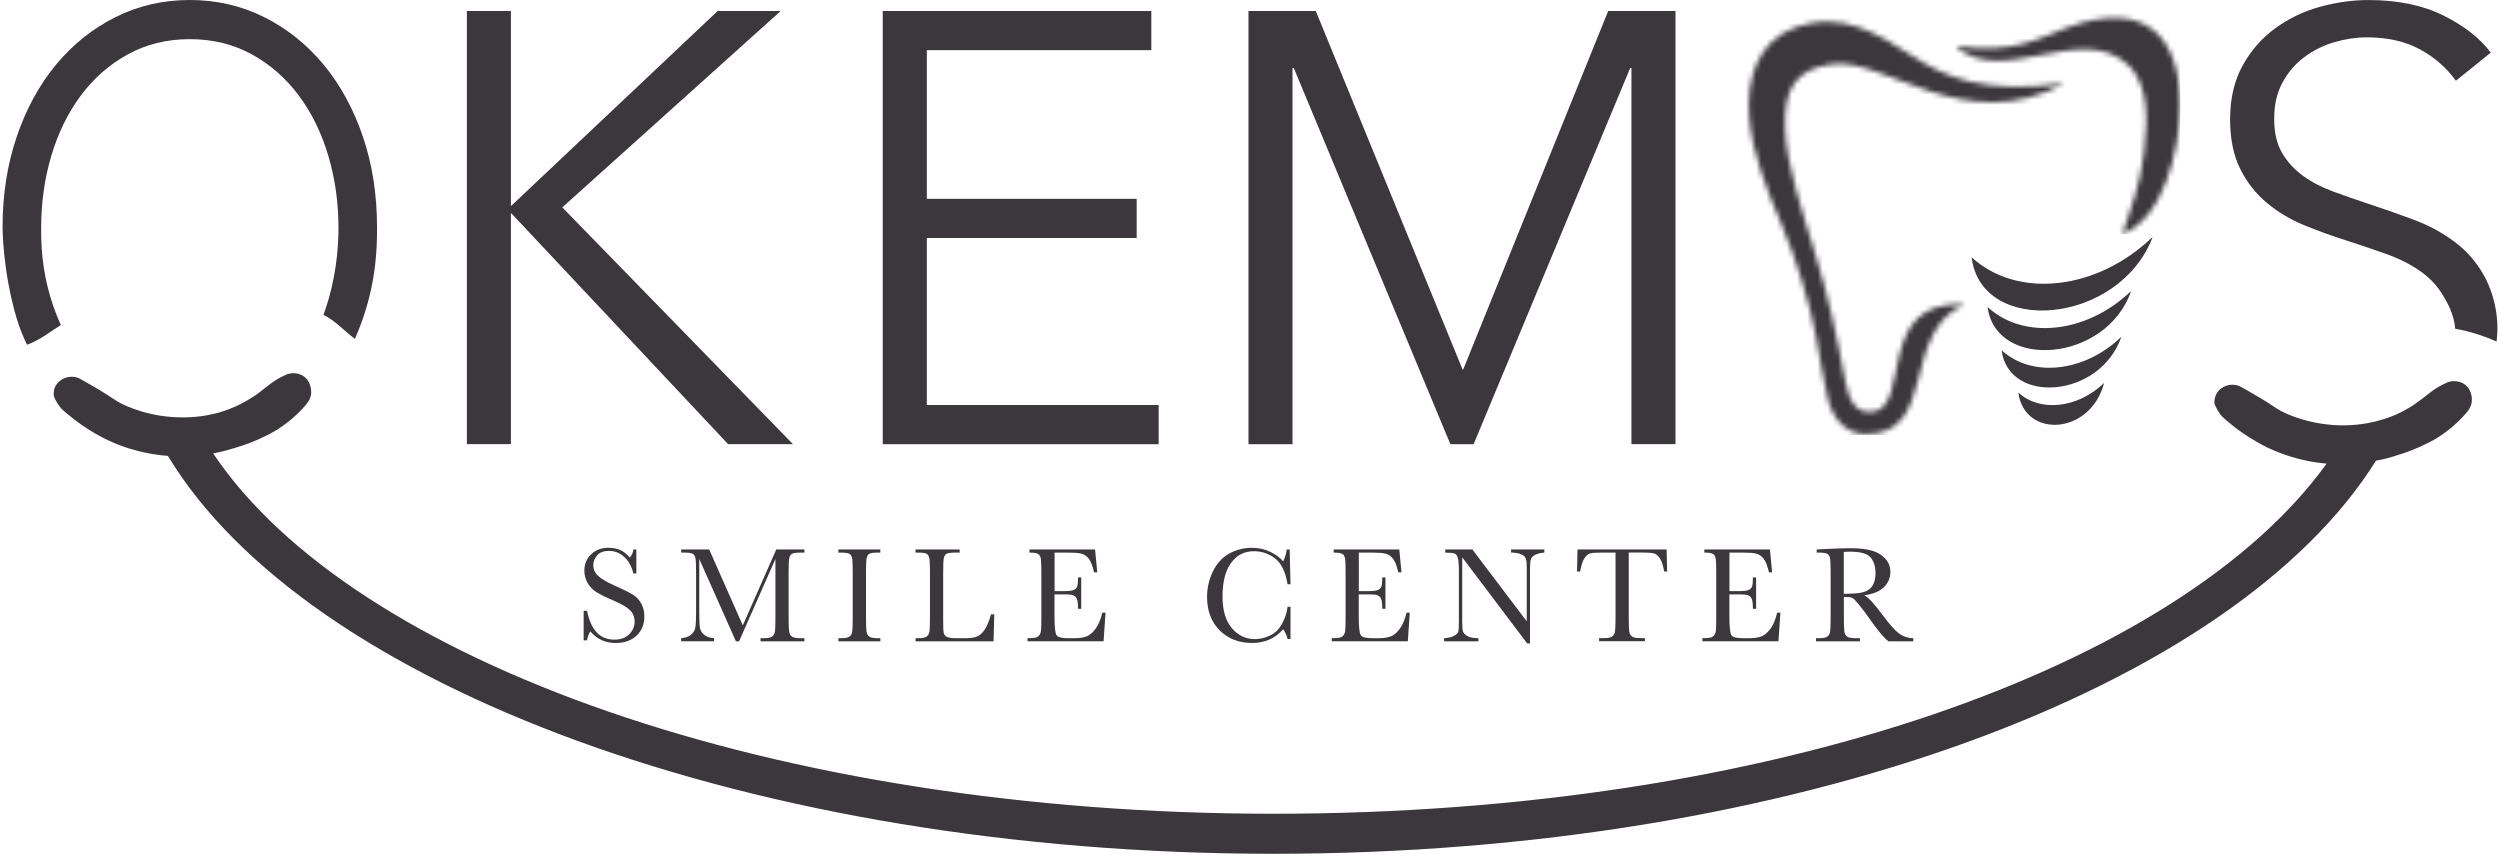
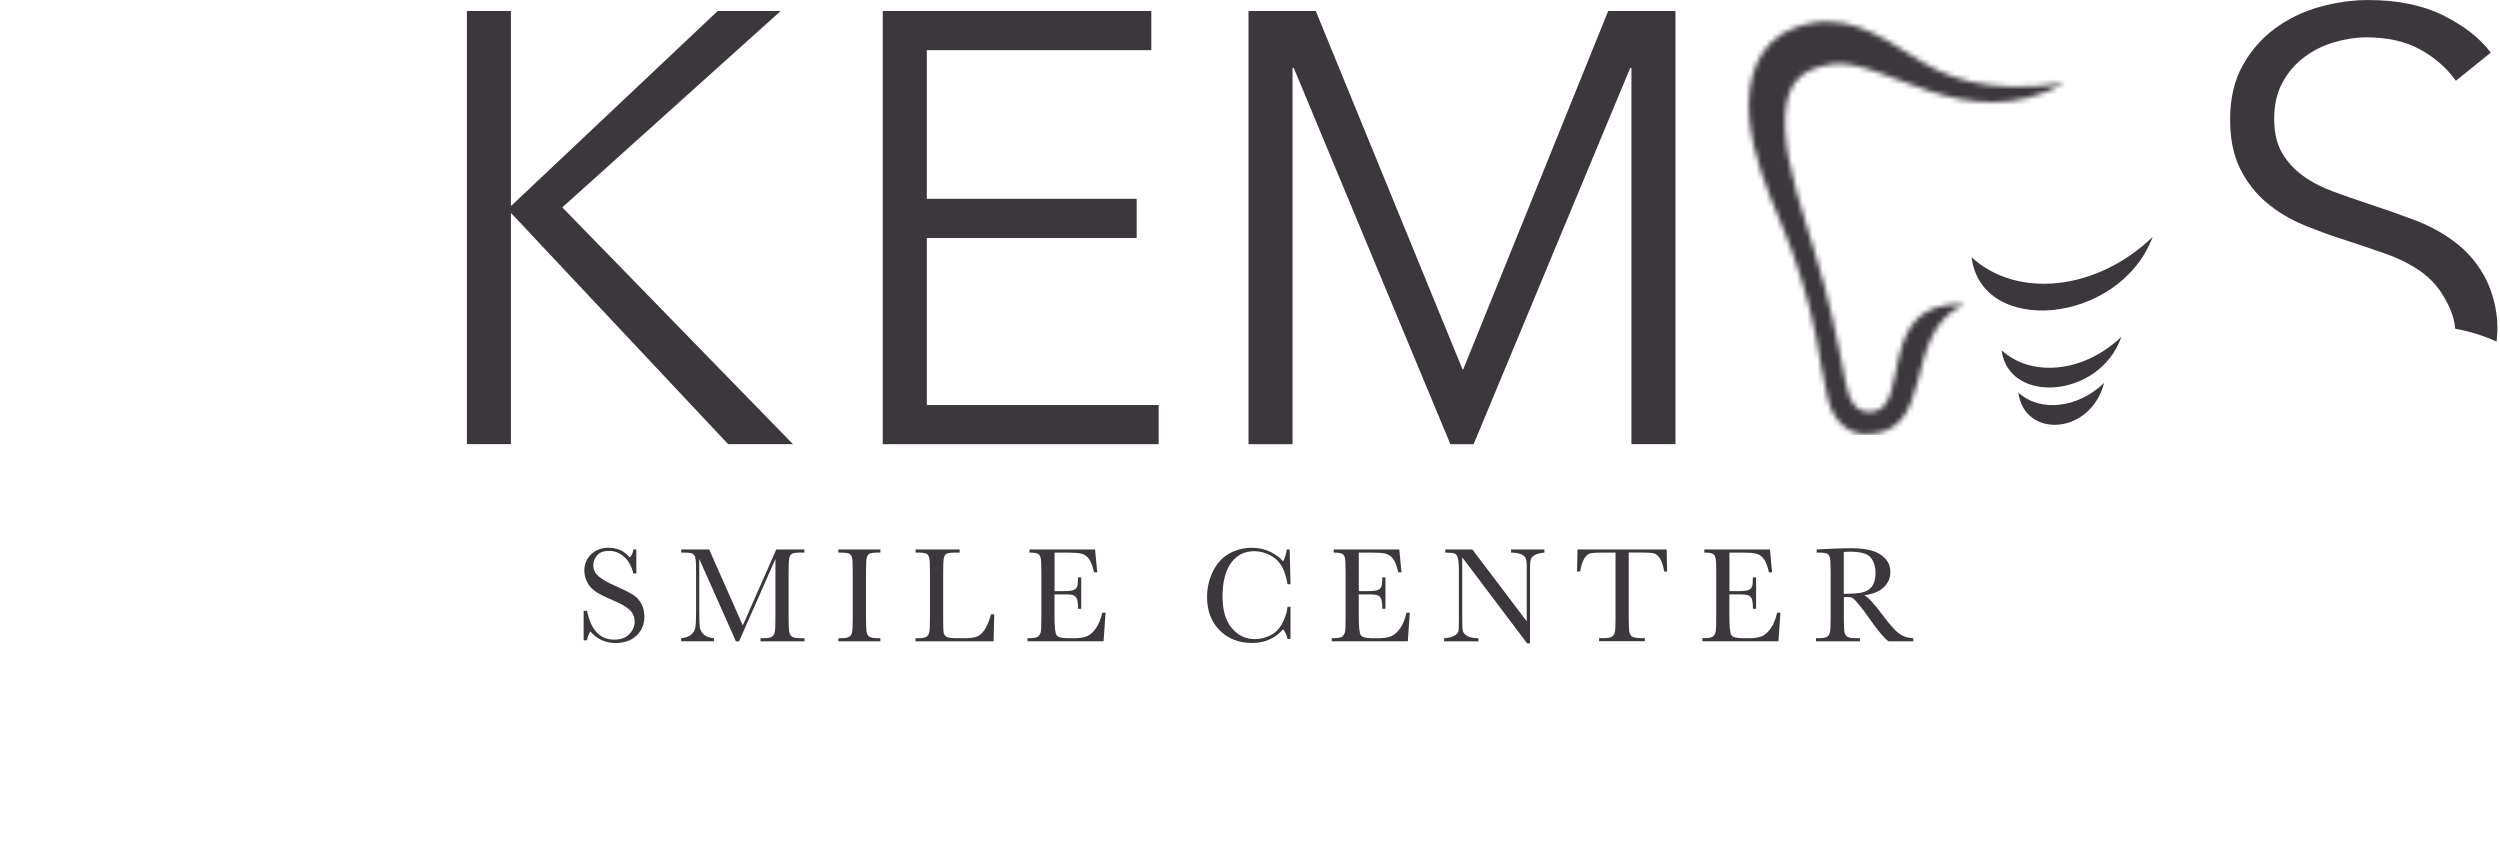
<svg xmlns="http://www.w3.org/2000/svg" width="489" height="168" viewBox="0 0 489 168" fill="none">
  <g clip-path="url(#clip0_7162_2000)">
-     <path d="M483.49 78.453C483.41 79.494 482.905 80.334 481.691 81.568C479.147 84.296 476.486 85.797 475.937 86.106C475.001 86.608 472.457 87.987 468.699 89.106C467.8 89.415 466.469 89.796 464.744 90.104C436.997 134.529 350.817 167 249.071 167C147.324 167 59.923 134.055 32.842 89.171C30.765 89.02 29.201 88.712 28.338 88.518C27.007 88.252 24.112 87.556 20.939 86.019C20.624 85.869 19.762 85.445 18.672 84.828C16.559 83.6 15.075 82.48 14.41 81.949C12.45 80.413 11.982 79.953 11.712 79.565C11.083 78.761 10.732 78.029 10.535 77.491C10.498 77.146 10.418 76.45 10.769 75.681C11.317 74.526 12.37 74.066 12.648 73.951C13.978 73.413 15.192 73.872 15.463 73.987C16.362 74.49 17.729 75.258 19.418 76.256C21.728 77.641 22.591 78.367 23.527 78.833C24.463 79.336 29.398 81.755 36.132 81.64C39.342 81.604 41.725 80.987 42.749 80.721C44.474 80.219 45.761 79.644 46.193 79.451C46.624 79.257 47.757 78.718 49.088 77.878C49.402 77.684 49.673 77.491 49.951 77.34C50.653 76.837 51.128 76.457 51.398 76.227C52.532 75.344 53.358 74.691 54.33 74.117C54.725 73.887 55.346 73.542 56.173 73.198C56.37 73.119 57.971 72.623 59.382 73.585C60.984 74.698 60.867 76.701 60.867 76.931C60.786 77.965 60.238 78.812 59.068 80.046C56.487 82.775 53.862 84.275 53.277 84.584C52.378 85.086 49.834 86.465 46.075 87.577C45.059 87.886 43.568 88.346 41.696 88.69C69.012 129.46 151.631 159.168 249.078 159.168C346.525 159.168 426.402 130.422 455.085 90.693C453.206 90.499 451.795 90.269 451.013 90.076C449.645 89.81 446.787 89.078 443.577 87.577C443.263 87.427 442.4 87.003 441.347 86.386C439.234 85.158 437.706 84.038 437.041 83.507C435.125 81.97 434.65 81.511 434.343 81.123C433.758 80.319 433.407 79.551 433.165 79.049C433.129 78.704 433.085 78.008 433.436 77.239C433.948 76.084 435.001 75.624 435.315 75.509C436.646 74.971 437.859 75.43 438.093 75.545C438.993 76.048 440.404 76.816 442.049 77.814C444.396 79.199 445.222 79.924 446.158 80.391C447.094 80.894 452.029 83.313 458.799 83.198C461.973 83.119 464.393 82.545 465.372 82.236C467.134 81.777 468.428 81.202 468.853 81.008C469.284 80.815 470.381 80.276 471.748 79.436C472.062 79.242 472.333 79.049 472.567 78.862C473.269 78.402 473.744 78.015 474.051 77.785C475.184 76.902 475.967 76.249 476.946 75.674C477.378 75.445 478.007 75.1 478.789 74.755C478.986 74.676 480.587 74.181 482.035 75.143C483.636 76.256 483.519 78.259 483.483 78.489L483.49 78.453Z" fill="#3B373C" />
-     <path d="M70.969 26.685C69.116 21.262 66.553 16.571 63.281 12.626C60.009 8.68 56.136 5.582 51.669 3.352C47.202 1.122 42.352 0 37.125 0C31.898 0 27.055 1.115 22.588 3.352C18.121 5.589 14.248 8.68 10.976 12.626C7.703 16.571 5.133 21.262 3.287 26.685C1.427 32.114 0.5 38.051 0.5 44.516C0.5 44.516 0.5 53.051 3.28 62.346C3.91 64.41 4.641 66.111 5.285 67.429C7.718 66.574 9.839 64.866 11.902 63.57C11.236 62.093 10.592 60.464 10.034 58.676C8.087 52.465 8.051 47.411 8.051 44.581C8.051 39.644 8.71 34.945 10.034 30.478C11.359 26.019 13.278 22.095 15.79 18.714C18.302 15.326 21.364 12.64 24.97 10.649C28.575 8.658 32.629 7.659 37.125 7.659C41.62 7.659 45.675 8.658 49.287 10.649C52.892 12.64 55.955 15.333 58.467 18.714C60.979 22.095 62.897 26.019 64.222 30.478C65.54 34.938 66.206 39.644 66.206 44.581C66.206 47.02 66.032 52.53 64.222 58.676C63.911 59.74 63.592 60.71 63.281 61.586C65.605 62.737 67.35 64.743 69.413 66.285C69.956 65.069 70.484 63.758 70.969 62.346C73.698 54.463 73.749 47.933 73.749 44.516C73.749 38.051 72.823 32.114 70.969 26.685Z" fill="#3B373C" />
    <path d="M99.934 40.208H100.05L140.381 2.15H152.703L109.983 40.563L155.099 86.874H142.416L100.05 41.758H99.934V86.874H91.319V2.15H99.934V40.201V40.208Z" fill="#3B373C" />
    <path d="M181.278 79.222H226.633V86.882H172.663V2.15H225.2V9.81H181.285V38.891H222.333V46.55H181.285V79.222H181.278Z" fill="#3B373C" />
    <path d="M286.084 72.279H286.199L314.564 2.15H327.725V86.874H319.11V13.285H318.871L288.241 86.882H283.695L253.057 13.285H252.818V86.882H244.203V2.15H257.365L286.084 72.279Z" fill="#3B373C" />
    <path d="M488.485 64.917C488.652 59.349 486.632 55.31 486.01 54.151C484.033 50.467 481.485 48.324 480.16 47.332C477.771 45.536 475.085 44.081 472.102 42.967C469.12 41.852 466.159 40.809 463.212 39.853C460.823 39.057 458.536 38.261 456.349 37.457C454.163 36.661 452.208 35.647 450.5 34.409C448.784 33.172 447.416 31.68 446.381 29.921C445.345 28.169 444.831 25.932 444.831 23.217C444.831 20.502 445.367 18.149 446.446 16.159C447.524 14.168 448.936 12.51 450.695 11.192C452.447 9.875 454.409 8.897 456.559 8.26C458.717 7.623 460.831 7.305 462.901 7.305C466.97 7.305 470.437 8.079 473.311 9.636C476.185 11.192 478.538 13.248 480.37 15.797L487.19 10.295C485.112 7.5 482.042 5.089 477.974 3.055C473.905 1.021 468.997 0.007 463.256 0.007C460.143 0.007 456.994 0.449 453.801 1.325C450.608 2.208 447.698 3.598 445.063 5.517C442.428 7.428 440.292 9.868 438.663 12.814C437.027 15.768 436.209 19.279 436.209 23.34C436.209 27.17 436.868 30.399 438.185 33.034C439.503 35.669 441.24 37.884 443.391 39.68C445.548 41.475 447.98 42.93 450.688 44.045C453.403 45.16 456.154 46.159 458.948 47.035C461.663 47.918 464.255 48.794 466.723 49.67C469.199 50.546 471.393 51.647 473.304 52.964C474.477 53.775 475.512 54.702 476.403 55.751C476.634 56.027 477.257 56.772 477.909 57.873C478.676 59.154 479.979 61.362 480.247 64.308C482.991 64.772 485.72 65.641 488.326 66.813C488.399 66.205 488.456 65.583 488.471 64.931L488.485 64.917Z" fill="#3B373C" />
    <g clip-path="url(#clip1_7162_2000)">
      <path d="M114.16 125.251V119.473H114.826C115.579 123.238 117.353 125.113 120.162 125.113C121.421 125.113 122.399 124.751 123.094 124.034C123.789 123.318 124.136 122.507 124.136 121.616C124.136 120.726 123.832 119.958 123.224 119.35C122.616 118.749 121.501 118.105 119.887 117.417C118.446 116.802 117.36 116.259 116.629 115.796C115.898 115.332 115.326 114.732 114.913 113.986C114.5 113.247 114.298 112.451 114.298 111.619C114.29 110.344 114.739 109.273 115.622 108.426C116.513 107.572 117.635 107.145 118.996 107.145C119.756 107.145 120.473 107.268 121.139 107.514C121.812 107.76 122.5 108.274 123.202 109.049C123.608 108.563 123.839 108.035 123.89 107.47H124.469V112.169H123.89C123.557 110.8 122.963 109.722 122.109 108.94C121.255 108.151 120.27 107.76 119.148 107.76C118.026 107.76 117.295 108.049 116.795 108.629C116.296 109.208 116.05 109.838 116.05 110.533C116.05 111.365 116.361 112.067 116.991 112.639C117.606 113.226 118.728 113.877 120.343 114.601C121.885 115.289 123.014 115.846 123.716 116.266C124.418 116.686 124.983 117.265 125.403 118.011C125.823 118.757 126.04 119.611 126.04 120.581C126.04 122.116 125.526 123.368 124.505 124.331C123.485 125.294 122.109 125.772 120.401 125.772C118.431 125.772 116.788 125.019 115.47 123.506C115.181 123.918 114.964 124.505 114.819 125.251H114.153H114.16Z" fill="#3B373C" />
      <path d="M145.29 122.333L151.835 107.478H157.344V108.086H156.678C155.795 108.086 155.215 108.158 154.94 108.303C154.665 108.448 154.484 108.723 154.39 109.121C154.296 109.519 154.253 110.46 154.253 111.959V120.769C154.253 122.181 154.289 123.108 154.361 123.542C154.434 123.976 154.607 124.302 154.897 124.512C155.186 124.722 155.737 124.831 156.548 124.831H157.344V125.439H148.758V124.831H149.395C150.155 124.831 150.684 124.736 150.98 124.541C151.277 124.346 151.465 124.042 151.552 123.636C151.639 123.223 151.675 122.268 151.675 120.769V109.331L144.566 125.439H143.944L136.776 109.331V119.85C136.776 121.29 136.82 122.268 136.907 122.789C136.994 123.31 137.269 123.766 137.725 124.157C138.181 124.548 138.825 124.773 139.658 124.823V125.431H133.236V124.823C134.004 124.78 134.626 124.57 135.111 124.194C135.589 123.817 135.886 123.354 135.995 122.811C136.103 122.261 136.154 121.247 136.154 119.763V111.952C136.154 110.518 136.11 109.599 136.031 109.186C135.944 108.773 135.77 108.484 135.502 108.325C135.234 108.165 134.641 108.086 133.736 108.086H133.244V107.478H138.717L145.297 122.34L145.29 122.333Z" fill="#3B373C" />
      <path d="M163.99 108.086V107.478H172.199V108.086H171.816C170.932 108.086 170.353 108.158 170.078 108.303C169.803 108.448 169.622 108.723 169.528 109.121C169.434 109.519 169.39 110.46 169.39 111.959V120.769C169.39 122.181 169.427 123.108 169.492 123.542C169.557 123.976 169.738 124.302 170.02 124.512C170.31 124.722 170.86 124.831 171.671 124.831H172.199V125.439H163.99V124.831H164.518C165.286 124.831 165.821 124.736 166.111 124.541C166.408 124.346 166.596 124.042 166.676 123.636C166.755 123.223 166.791 122.268 166.791 120.769V111.952C166.791 110.518 166.755 109.599 166.676 109.186C166.596 108.773 166.422 108.484 166.147 108.325C165.872 108.165 165.278 108.086 164.373 108.086H163.99Z" fill="#3B373C" />
      <path d="M194.475 120.154L194.345 125.439H179.084V124.831H179.612C180.38 124.831 180.916 124.736 181.205 124.541C181.502 124.346 181.69 124.042 181.777 123.636C181.864 123.223 181.9 122.268 181.9 120.769V111.952C181.9 110.518 181.857 109.599 181.777 109.186C181.69 108.773 181.516 108.484 181.249 108.325C180.981 108.165 180.387 108.086 179.482 108.086H179.084V107.478H187.706V108.086H186.91C186.027 108.086 185.447 108.158 185.172 108.303C184.897 108.448 184.716 108.723 184.622 109.121C184.528 109.519 184.485 110.46 184.485 111.959V121.363C184.485 122.659 184.521 123.477 184.593 123.803C184.666 124.128 184.854 124.382 185.172 124.563C185.484 124.744 186.157 124.838 187.192 124.838H188.553C189.654 124.838 190.479 124.744 191.007 124.548C191.543 124.353 192.05 123.933 192.528 123.274C193.006 122.623 193.447 121.58 193.845 120.161H194.468L194.475 120.154Z" fill="#3B373C" />
      <path d="M215.607 119.843H216.244L215.861 125.431H200.983V124.823H201.353C202.243 124.823 202.822 124.708 203.083 124.469C203.343 124.23 203.51 123.926 203.582 123.564C203.655 123.194 203.691 122.261 203.691 120.762V111.952C203.691 110.583 203.655 109.686 203.575 109.251C203.503 108.817 203.329 108.513 203.061 108.346C202.793 108.18 202.221 108.086 201.36 108.086V107.478H214.195L214.623 111.952H214C213.718 110.699 213.37 109.809 212.958 109.28C212.545 108.752 212.06 108.426 211.495 108.288C210.93 108.151 210.018 108.086 208.766 108.086H206.275V115.622H208.179C209.055 115.622 209.664 115.55 210.011 115.398C210.359 115.246 210.59 115.021 210.699 114.717C210.807 114.413 210.865 113.819 210.865 112.936H211.488V119.082H210.865C210.865 118.083 210.778 117.417 210.612 117.077C210.445 116.737 210.199 116.52 209.874 116.411C209.548 116.31 209.005 116.259 208.237 116.259H206.261V120.509C206.261 122.637 206.399 123.889 206.674 124.266C206.949 124.642 207.687 124.831 208.889 124.831H210.228C211.169 124.831 211.951 124.708 212.559 124.469C213.167 124.23 213.747 123.73 214.304 122.97C214.862 122.21 215.289 121.175 215.607 119.85V119.843Z" fill="#3B373C" />
      <path d="M251.848 118.692H252.42V124.983H251.848C251.689 124.266 251.399 123.636 250.986 123.086C249.408 124.867 247.388 125.765 244.934 125.765C242.335 125.765 240.214 124.947 238.571 123.303C236.927 121.66 236.102 119.488 236.102 116.788C236.102 115.014 236.478 113.342 237.239 111.778C237.999 110.214 239.056 109.049 240.417 108.288C241.778 107.528 243.269 107.152 244.891 107.152C246.23 107.152 247.446 107.427 248.54 107.977C249.633 108.527 250.443 109.143 250.986 109.809C251.363 109.056 251.595 108.281 251.674 107.478H252.261L252.42 114.283H251.848C251.45 111.865 250.639 110.178 249.415 109.237C248.192 108.288 246.809 107.818 245.274 107.818C243.392 107.818 241.901 108.585 240.793 110.113C239.686 111.64 239.128 113.827 239.128 116.672C239.128 119.365 239.729 121.428 240.945 122.862C242.154 124.295 243.66 125.012 245.463 125.012C246.426 125.012 247.41 124.78 248.416 124.309C249.423 123.839 250.219 123.05 250.805 121.935C251.392 120.82 251.739 119.741 251.848 118.699V118.692Z" fill="#3B373C" />
      <path d="M275.116 119.843H275.753L275.369 125.431H260.492V124.823H260.861C261.752 124.823 262.331 124.708 262.592 124.469C262.852 124.23 263.019 123.926 263.091 123.564C263.164 123.194 263.2 122.261 263.2 120.762V111.952C263.2 110.583 263.164 109.686 263.084 109.251C263.012 108.817 262.838 108.513 262.57 108.346C262.302 108.18 261.73 108.086 260.869 108.086V107.478H273.704L274.131 111.952H273.509C273.226 110.699 272.879 109.809 272.466 109.28C272.054 108.752 271.569 108.426 271.004 108.288C270.439 108.151 269.527 108.086 268.275 108.086H265.784V115.622H267.688C268.564 115.622 269.172 115.55 269.52 115.398C269.867 115.246 270.099 115.021 270.208 114.717C270.316 114.413 270.374 113.819 270.374 112.936H270.997V119.082H270.374C270.374 118.083 270.287 117.417 270.121 117.077C269.954 116.737 269.708 116.52 269.382 116.411C269.057 116.31 268.514 116.259 267.746 116.259H265.77V120.509C265.77 122.637 265.907 123.889 266.182 124.266C266.458 124.642 267.196 124.831 268.398 124.831H269.737C270.678 124.831 271.46 124.708 272.068 124.469C272.676 124.23 273.255 123.73 273.813 122.97C274.37 122.21 274.797 121.175 275.116 119.85V119.843Z" fill="#3B373C" />
      <path d="M298.709 125.844L286.011 109.012V121.479C286.011 122.514 286.062 123.194 286.163 123.52C286.265 123.846 286.554 124.15 287.032 124.418C287.51 124.693 288.227 124.831 289.175 124.831V125.439H282.471V124.831C283.325 124.773 283.984 124.613 284.433 124.36C284.882 124.107 285.15 123.839 285.237 123.549C285.324 123.26 285.36 122.572 285.36 121.486V111.952C285.36 110.576 285.295 109.649 285.164 109.186C285.034 108.723 284.831 108.419 284.556 108.288C284.281 108.158 283.658 108.093 282.696 108.093V107.478H287.995L298.63 121.529V110.786C298.63 109.99 298.55 109.432 298.384 109.114C298.217 108.795 297.884 108.542 297.385 108.361C296.885 108.18 296.277 108.086 295.567 108.086V107.478H302.083V108.086C301.323 108.151 300.722 108.296 300.288 108.52C299.853 108.752 299.571 109.027 299.455 109.345C299.339 109.671 299.274 110.214 299.274 110.981V125.844H298.702H298.709Z" fill="#3B373C" />
      <path d="M309.076 111.792H308.468L308.562 107.478H325.995L326.089 111.792H325.517C325.315 110.612 325.039 109.758 324.685 109.229C324.33 108.701 323.954 108.382 323.548 108.259C323.143 108.144 322.448 108.078 321.47 108.078H318.582V120.755C318.582 122.159 318.618 123.079 318.683 123.52C318.748 123.962 318.929 124.288 319.219 124.498C319.508 124.708 320.059 124.816 320.862 124.816H321.738V125.424H312.783V124.816H313.71C314.477 124.816 315.013 124.722 315.302 124.527C315.599 124.331 315.787 124.027 315.874 123.622C315.961 123.209 315.997 122.253 315.997 120.755V108.086H313.333C312.175 108.086 311.4 108.144 311.002 108.252C310.604 108.361 310.235 108.694 309.88 109.251C309.532 109.809 309.265 110.656 309.076 111.792Z" fill="#3B373C" />
      <path d="M347.612 119.843H348.249L347.865 125.431H332.988V124.823H333.358C334.248 124.823 334.827 124.708 335.088 124.469C335.348 124.23 335.515 123.926 335.587 123.564C335.66 123.194 335.696 122.261 335.696 120.762V111.952C335.696 110.583 335.66 109.686 335.58 109.251C335.508 108.817 335.334 108.513 335.066 108.346C334.798 108.18 334.226 108.086 333.365 108.086V107.478H346.2L346.627 111.952H346.005C345.723 110.699 345.375 109.809 344.962 109.28C344.55 108.752 344.065 108.426 343.5 108.288C342.935 108.151 342.023 108.086 340.771 108.086H338.28V115.622H340.184C341.06 115.622 341.668 115.55 342.016 115.398C342.363 115.246 342.595 115.021 342.704 114.717C342.812 114.413 342.87 113.819 342.87 112.936H343.493V119.082H342.87C342.87 118.083 342.783 117.417 342.617 117.077C342.45 116.737 342.204 116.52 341.878 116.411C341.553 116.31 341.01 116.259 340.242 116.259H338.266V120.509C338.266 122.637 338.403 123.889 338.679 124.266C338.954 124.642 339.692 124.831 340.894 124.831H342.233C343.174 124.831 343.956 124.708 344.564 124.469C345.172 124.23 345.752 123.73 346.309 122.97C346.866 122.21 347.294 121.175 347.612 119.85V119.843Z" fill="#3B373C" />
      <path d="M374.232 125.439H369.396C368.542 124.838 367.231 123.267 365.465 120.726C364.9 119.915 364.314 119.133 363.706 118.388C363.098 117.642 362.678 117.186 362.446 117.026C362.214 116.86 361.86 116.78 361.375 116.78H360.658V120.769C360.658 122.181 360.694 123.108 360.759 123.542C360.824 123.976 361.005 124.302 361.288 124.512C361.577 124.722 362.128 124.831 362.938 124.831H363.8V125.439H355.207V124.831H355.793C356.56 124.831 357.096 124.737 357.386 124.541C357.682 124.346 357.871 124.042 357.95 123.636C358.03 123.223 358.073 122.268 358.073 120.769V111.952C358.073 110.518 358.03 109.599 357.95 109.186C357.871 108.773 357.697 108.484 357.422 108.325C357.147 108.165 356.553 108.086 355.648 108.086H355.344V107.478L357.914 107.347C359.63 107.268 360.984 107.231 361.99 107.231C363.706 107.231 365.096 107.391 366.167 107.709C367.239 108.028 368.107 108.549 368.766 109.273C369.432 109.997 369.758 110.866 369.758 111.872C369.758 113.045 369.324 114.051 368.462 114.876C367.601 115.702 366.326 116.223 364.647 116.426C365.4 116.788 366.609 118.098 368.274 120.349C369.635 122.174 370.699 123.376 371.481 123.94C372.256 124.505 373.175 124.809 374.239 124.838V125.446L374.232 125.439ZM360.651 116.165C361.317 116.151 361.997 116.122 362.707 116.085C363.416 116.049 364.024 115.955 364.545 115.796C365.067 115.637 365.487 115.405 365.812 115.101C366.138 114.797 366.392 114.399 366.573 113.899C366.761 113.407 366.848 112.799 366.848 112.075C366.848 110.815 366.529 109.801 365.899 109.041C365.269 108.281 363.894 107.905 361.773 107.905C361.447 107.905 361.071 107.919 360.643 107.955V116.165H360.651Z" fill="#3B373C" />
    </g>
    <g clip-path="url(#clip2_7162_2000)">
      <mask id="mask0_7162_2000" style="mask-type:luminance" maskUnits="userSpaceOnUse" x="342" y="4" width="62" height="81">
        <path d="M384.275 59.518C371.587 65.08 379.173 85.129 364.753 84.916C361.253 84.864 358.457 82.064 357.482 77.84C356.452 73.377 355.951 69.755 355.258 66.046C354.049 59.571 351.334 50.634 348.705 44.468C345.6 37.182 342.754 30.098 342.155 23.033C341.5 15.312 343.931 7.999 351.115 5.398C360.311 2.067 367.205 6.589 374.379 11.142C380.358 14.937 387.772 18.507 403.862 16.288C384.046 27.026 368.419 10.902 358.09 12.576C351.158 13.699 348.878 17.252 349.172 25.379C349.42 32.257 352.779 42.221 354.831 48.908C357.769 58.484 359.117 65.06 360.937 74.542C361.65 78.26 362.847 80.842 366.152 80.559C374.077 79.881 366.513 58.601 384.275 59.518Z" fill="white" />
      </mask>
      <g mask="url(#mask0_7162_2000)">
        <path d="M403.863 2.067H341.5V85.129H403.863V2.067Z" fill="#3B373C" />
      </g>
      <mask id="mask1_7162_2000" style="mask-type:luminance" maskUnits="userSpaceOnUse" x="382" y="3" width="45" height="43">
-         <path d="M426.423 20.783C426.5 7.037 419.553 -8.01086e-05 404.832 5.207C398.726 7.367 394.403 10.677 382.422 8.988C391.477 17.232 406.68 4.421 415.914 12.386C418.601 14.704 419.997 18.672 419.781 24.642C419.503 32.348 418.08 37.109 416.304 42.284C415.893 43.481 415.502 44.647 415.129 45.794C422.94 42.798 426.372 29.856 426.423 20.784" fill="white" />
-       </mask>
+         </mask>
      <g mask="url(#mask1_7162_2000)">
        <path d="M426.5 0H382.421V45.792H426.5V0Z" fill="#3B373C" />
      </g>
      <path fill-rule="evenodd" clip-rule="evenodd" d="M385.648 50.318C394.5 58.461 410.085 56.923 421.066 46.337C414.545 63.559 387.536 65.882 385.648 50.318Z" fill="#3B373C" />
-       <path fill-rule="evenodd" clip-rule="evenodd" d="M388.772 60.06C395.792 66.517 408.152 65.299 416.862 56.903C411.995 70.931 390.415 72.504 388.772 60.06Z" fill="#3B373C" />
      <path fill-rule="evenodd" clip-rule="evenodd" d="M391.514 68.507C397.367 73.892 407.674 72.876 414.936 65.874C410.792 77.912 392.873 79.238 391.514 68.507Z" fill="#3B373C" />
      <path fill-rule="evenodd" clip-rule="evenodd" d="M394.785 76.784C398.98 80.643 406.366 79.915 411.57 74.897C408.866 85.192 395.939 85.753 394.785 76.784Z" fill="#3B373C" />
    </g>
  </g>
  <defs>
    <clipPath id="clip0_7162_2000">
      <rect width="488" height="167.428" fill="white" transform="translate(0.5)" />
    </clipPath>
    <clipPath id="clip1_7162_2000">
      <rect width="260.072" height="18.7" fill="white" transform="translate(114.16 107.145)" />
    </clipPath>
    <clipPath id="clip2_7162_2000">
      <rect width="85" height="85.129" fill="white" transform="translate(341.5)" />
    </clipPath>
  </defs>
</svg>